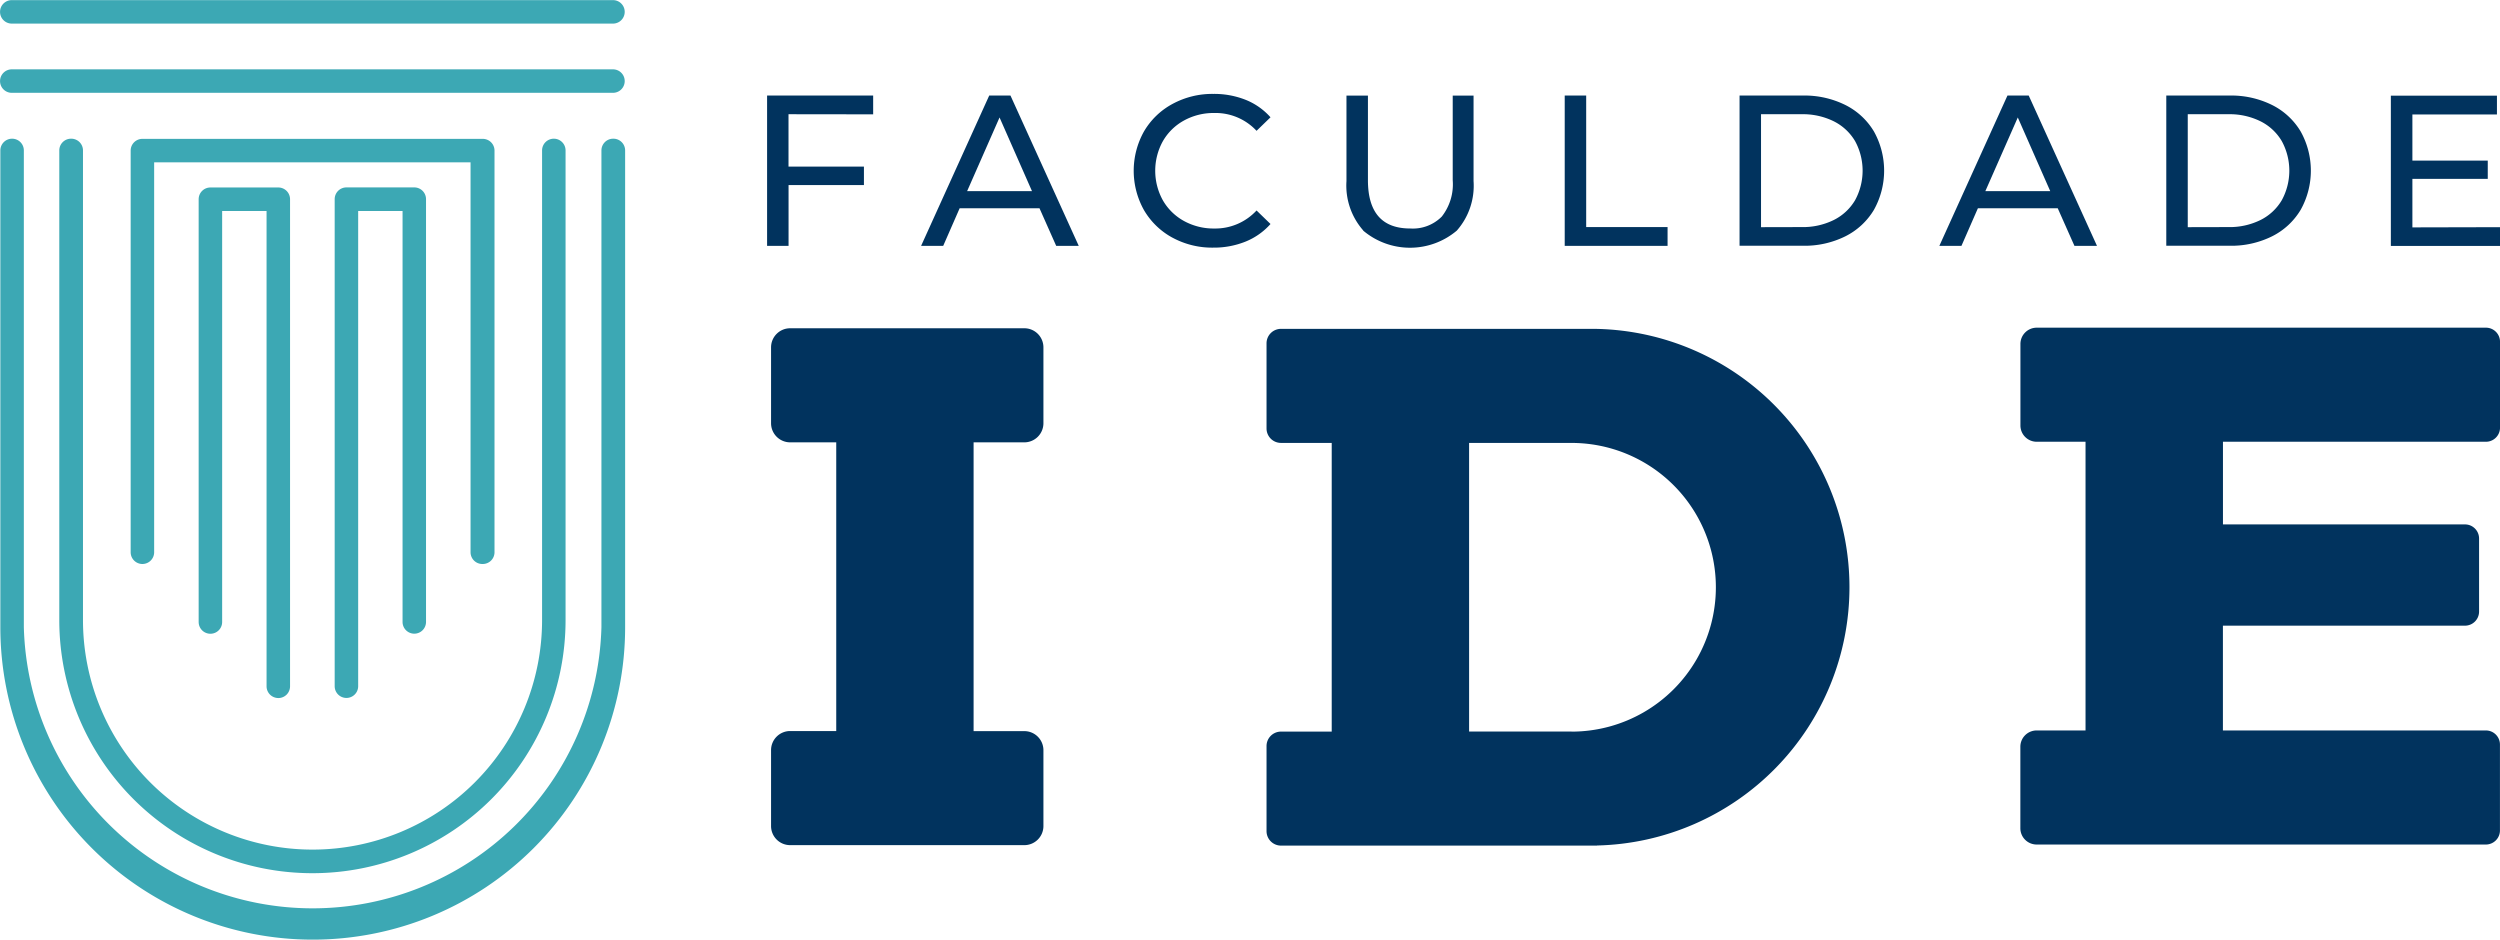
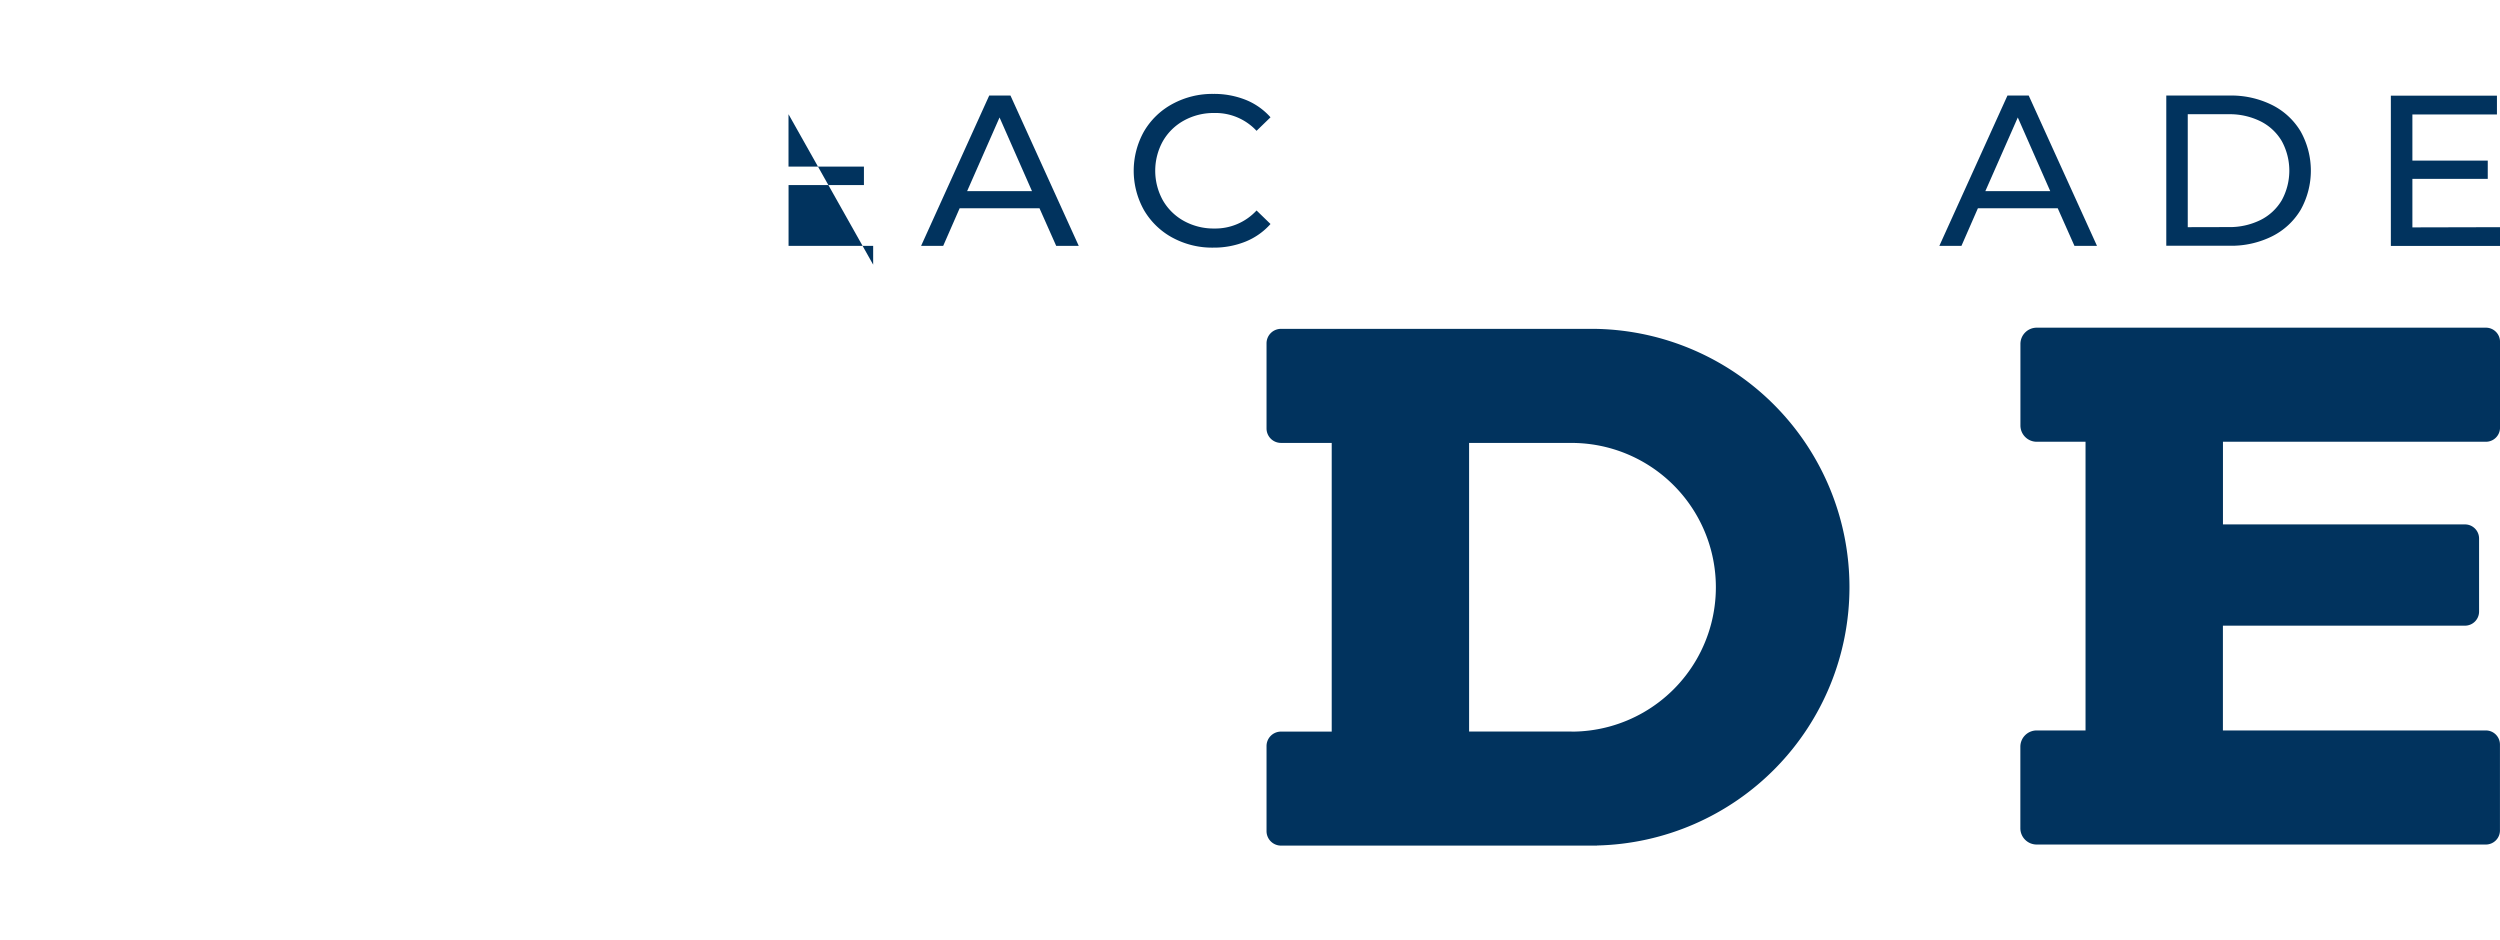
<svg xmlns="http://www.w3.org/2000/svg" width="106.438" height="40" viewBox="0 0 106.438 40">
  <g id="Grupo_816" data-name="Grupo 816" transform="translate(-55.151 -208.138)">
-     <path id="Caminho_416" data-name="Caminho 416" d="M163.489,222.311v2.231H166.7v.786h-3.209v2.588h-.914v-6.4h4.516v.8Z" transform="translate(-74.767 -9.31)" fill="#01335e" />
+     <path id="Caminho_416" data-name="Caminho 416" d="M163.489,222.311v2.231H166.7v.786h-3.209v2.588h-.914h4.516v.8Z" transform="translate(-74.767 -9.31)" fill="#01335e" />
    <path id="Caminho_417" data-name="Caminho 417" d="M189.18,226.317h-3.4l-.7,1.6h-.941l2.9-6.4h.905l2.907,6.4h-.96Zm-.32-.731-1.381-3.136-1.38,3.136Z" transform="translate(-89.772 -9.311)" fill="#01335e" />
    <path id="Caminho_418" data-name="Caminho 418" d="M215.579,227.4a3.13,3.13,0,0,1-1.211-1.17,3.425,3.425,0,0,1,0-3.356,3.116,3.116,0,0,1,1.216-1.17,3.555,3.555,0,0,1,1.737-.425,3.628,3.628,0,0,1,1.371.251,2.809,2.809,0,0,1,1.061.745l-.594.576a2.383,2.383,0,0,0-1.8-.759,2.61,2.61,0,0,0-1.29.32,2.324,2.324,0,0,0-.9.882,2.6,2.6,0,0,0,0,2.514,2.325,2.325,0,0,0,.9.882,2.613,2.613,0,0,0,1.29.32,2.389,2.389,0,0,0,1.8-.768l.594.576a2.847,2.847,0,0,1-1.065.75,3.6,3.6,0,0,1-1.377.256,3.533,3.533,0,0,1-1.732-.425" transform="translate(-110.51 -9.143)" fill="#01335e" />
-     <path id="Caminho_419" data-name="Caminho 419" d="M244.44,227.258a2.891,2.891,0,0,1-.713-2.1v-3.639h.914v3.6q0,2.058,1.8,2.057a1.734,1.734,0,0,0,1.344-.507,2.227,2.227,0,0,0,.466-1.55v-3.6h.887v3.639a2.887,2.887,0,0,1-.713,2.108,3.088,3.088,0,0,1-3.986,0" transform="translate(-131.25 -9.31)" fill="#01335e" />
-     <path id="Caminho_420" data-name="Caminho 420" d="M274.3,221.516h.914v5.6h3.465v.8H274.3Z" transform="translate(-152.531 -9.31)" fill="#01335e" />
-     <path id="Caminho_421" data-name="Caminho 421" d="M298.78,221.516h2.7a3.9,3.9,0,0,1,1.8.4,2.953,2.953,0,0,1,1.221,1.129,3.425,3.425,0,0,1,0,3.337,2.955,2.955,0,0,1-1.221,1.129,3.9,3.9,0,0,1-1.8.4h-2.7Zm2.642,5.6a2.96,2.96,0,0,0,1.367-.3,2.183,2.183,0,0,0,.91-.845,2.628,2.628,0,0,0,0-2.514,2.185,2.185,0,0,0-.91-.846,2.963,2.963,0,0,0-1.367-.3h-1.728v4.809Z" transform="translate(-169.567 -9.31)" fill="#01335e" />
    <path id="Caminho_422" data-name="Caminho 422" d="M331.789,226.317h-3.4l-.7,1.6h-.941l2.9-6.4h.905l2.907,6.4h-.96Zm-.32-.731-1.381-3.136-1.381,3.136Z" transform="translate(-189.029 -9.311)" fill="#01335e" />
    <path id="Caminho_423" data-name="Caminho 423" d="M358.553,221.516h2.7a3.9,3.9,0,0,1,1.8.4,2.953,2.953,0,0,1,1.221,1.129,3.423,3.423,0,0,1,0,3.337,2.955,2.955,0,0,1-1.221,1.129,3.9,3.9,0,0,1-1.8.4h-2.7Zm2.642,5.6a2.959,2.959,0,0,0,1.367-.3,2.179,2.179,0,0,0,.909-.845,2.626,2.626,0,0,0,0-2.514,2.18,2.18,0,0,0-.909-.846,2.963,2.963,0,0,0-1.367-.3h-1.728v4.809Z" transform="translate(-211.172 -9.31)" fill="#01335e" />
    <path id="Caminho_424" data-name="Caminho 424" d="M394.647,227.12v.8H390v-6.4h4.517v.8h-3.6v1.966h3.209v.777h-3.209v2.066Z" transform="translate(-233.058 -9.31)" fill="#01335e" />
-     <path id="Caminho_425" data-name="Caminho 425" d="M173.923,254.134h-9.97a.813.813,0,0,0-.813.813v3.23a.814.814,0,0,0,.813.814h1.962v12.291h-1.962a.813.813,0,0,0-.813.814v3.23a.813.813,0,0,0,.813.814h9.97a.813.813,0,0,0,.813-.814V272.1a.813.813,0,0,0-.813-.814h-2.16V258.991h2.16a.814.814,0,0,0,.813-.814v-3.23a.813.813,0,0,0-.813-.813" transform="translate(-75.161 -32.02)" fill="#01335e" />
    <path id="Caminho_426" data-name="Caminho 426" d="M357.952,258.909a.6.6,0,0,0,.595-.595v-3.667a.6.6,0,0,0-.595-.595h-19.13a.694.694,0,0,0-.694.694v3.469a.694.694,0,0,0,.694.694H340.9V271.2h-2.081a.694.694,0,0,0-.694.694v3.469a.694.694,0,0,0,.694.694h19.13a.6.6,0,0,0,.595-.595v-3.668a.6.6,0,0,0-.595-.594h-11.2v-4.461H357.06a.6.6,0,0,0,.595-.595v-3.122a.6.6,0,0,0-.595-.594H346.751v-3.519Z" transform="translate(-196.957 -31.963)" fill="#01335e" />
    <path id="Caminho_427" data-name="Caminho 427" d="M246.618,254.22v-.005h-13.46a.616.616,0,0,0-.615.615v3.626a.615.615,0,0,0,.615.615h2.16v12.291h-2.16a.615.615,0,0,0-.615.615V275.6a.616.616,0,0,0,.615.616h13.46v-.005a11,11,0,0,0,0-21.994m-1.09,17.143h-4.361V259.072h4.361a6.145,6.145,0,1,1,0,12.291" transform="translate(-123.469 -32.076)" fill="#01335e" />
-     <path id="Caminho_428" data-name="Caminho 428" d="M81.248,211.09H55.653a.5.5,0,1,0,0,1H81.248a.5.5,0,0,0,0-1m-25.595-1.947H81.248a.5.5,0,0,0,0-1H55.653a.5.5,0,1,0,0,1m2.522,4.9a.5.5,0,0,0-.5.5v19.994a10.777,10.777,0,0,0,21.555,0V214.543a.5.5,0,0,0-1,0v19.994a9.773,9.773,0,0,1-19.546,0V214.543a.5.5,0,0,0-.5-.5m23.073,0a.5.5,0,0,0-.5.5v20.3a12.3,12.3,0,0,1-24.591,0v-20.3a.5.5,0,1,0-1,0v20.3a13.3,13.3,0,0,0,26.6,0v-20.3a.5.5,0,0,0-.5-.5m-5.561,18.107a.5.5,0,0,0,.5-.5v-17.1a.5.5,0,0,0-.5-.5H61.214a.5.5,0,0,0-.5.5v17.1a.5.5,0,0,0,1,0v-16.6H75.185v16.6a.5.5,0,0,0,.5.5M67,237.858a.5.5,0,0,0,.5-.5V216.62a.5.5,0,0,0-.5-.5H64.109a.5.5,0,0,0-.5.5v18a.5.5,0,0,0,1,0V217.122H66.5v20.235a.5.5,0,0,0,.5.5m5.789-2.74a.5.5,0,0,0,.5-.5v-18a.5.5,0,0,0-.5-.5H69.9a.5.5,0,0,0-.5.5v20.736a.5.5,0,0,0,1,0V217.122h1.89v17.495a.5.5,0,0,0,.5.5" transform="translate(0)" fill="#3ca8b4" />
  </g>
</svg>